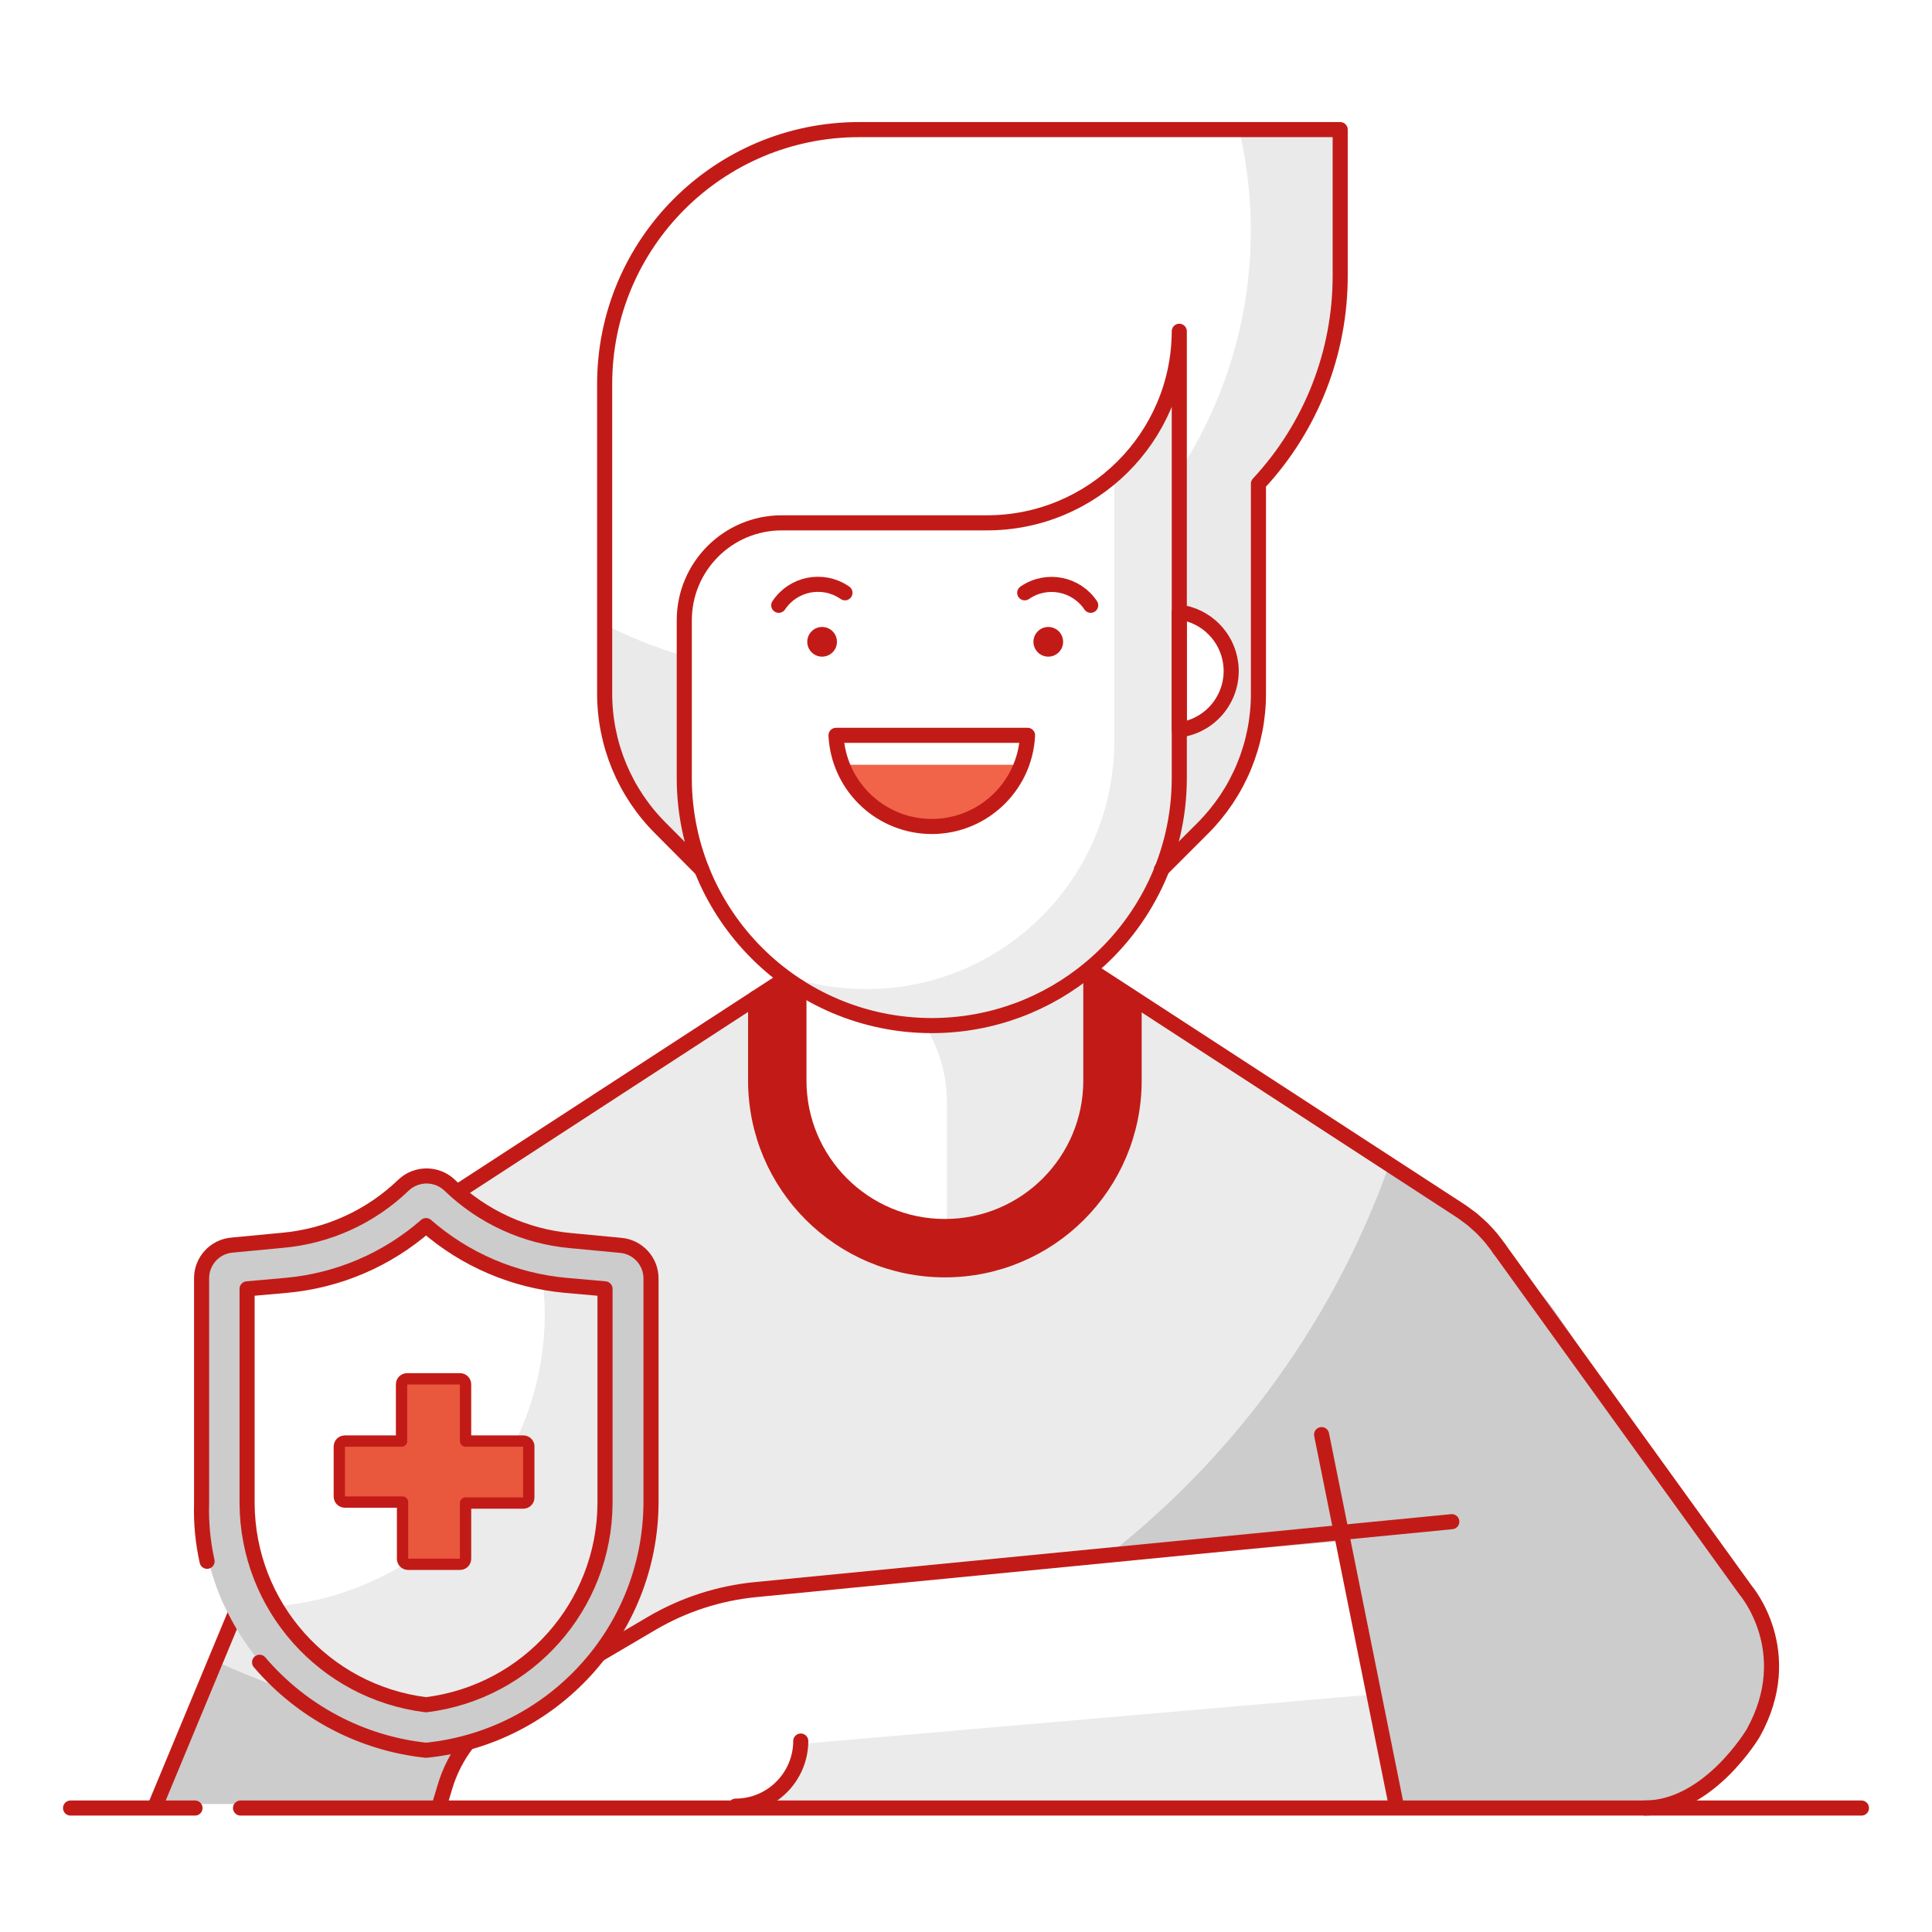
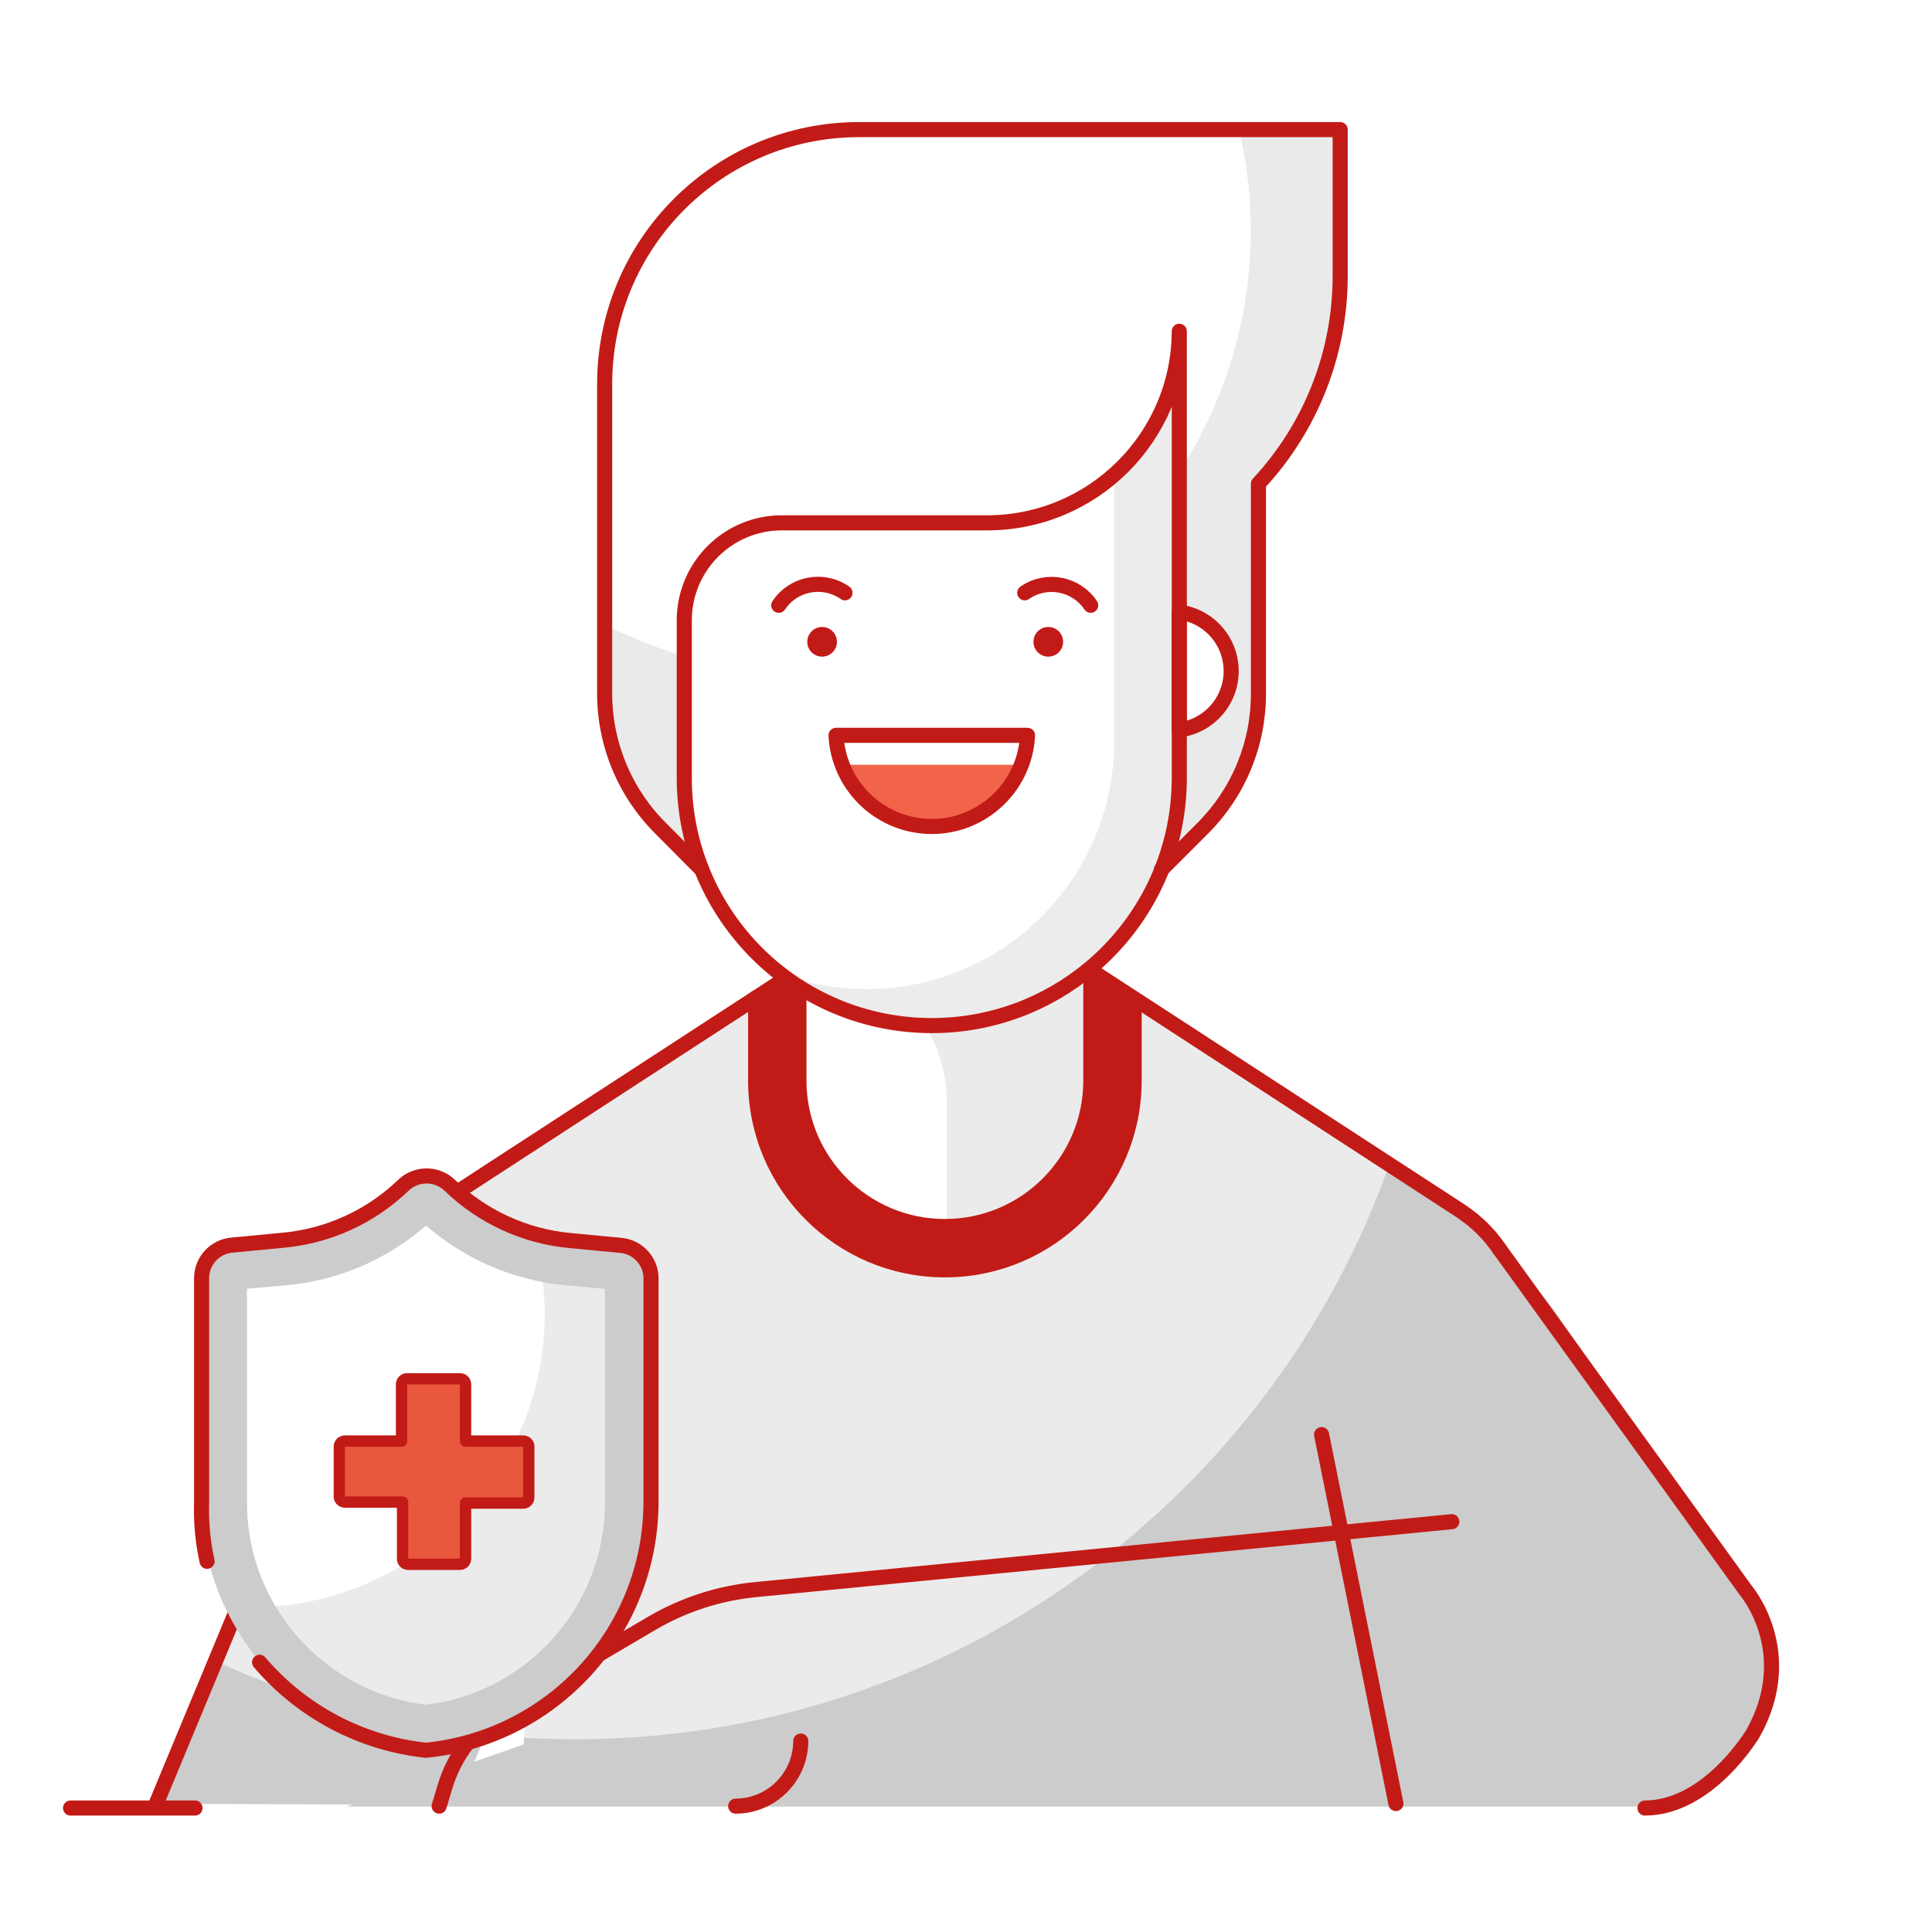
<svg xmlns="http://www.w3.org/2000/svg" width="128px" height="128px" viewBox="0 0 128 128" version="1.1">
  <title>Any loss or injury of the driver or the passenger</title>
  <g id="Page-1" stroke="none" stroke-width="1" fill="none" fill-rule="evenodd">
    <g id="1" transform="translate(-134, -21867)">
      <g id="Any-loss-or-injury-of-the-driver-or-the-passenger" transform="translate(134, 21867)">
        <polygon id="Fill-1" fill="#FFFFFF" points="0 128 128 128 128 0 0 0" />
        <g id="Group-82" transform="translate(4.674, 8.587)">
          <path d="M30.776,98.454 L30.011,106.99 L26.754,108.133 L30.776,98.454 Z M110.985,96.775 L98.483,78.49 C97.736,77.391 96.821,76.427 95.799,75.593 C95.564,75.031 95.278,74.496 94.94,73.996 C94.804,73.793 94.655,73.603 94.504,73.413 C94.474,73.376 94.448,73.335 94.416,73.297 C94.26,73.106 94.092,72.928 93.922,72.752 C93.889,72.719 93.858,72.681 93.824,72.647 C93.672,72.496 93.51,72.355 93.348,72.215 C93.286,72.16 93.229,72.103 93.166,72.052 C93.032,71.942 92.89,71.843 92.751,71.742 C92.649,71.668 92.552,71.59 92.448,71.52 C92.418,71.501 92.388,71.481 92.358,71.462 L92.359,71.46 L68.046,55.645 L48.306,55.645 L23.993,71.46 L23.994,71.462 C23.964,71.481 23.934,71.501 23.904,71.519 C23.8,71.59 23.702,71.668 23.601,71.742 C23.461,71.844 23.32,71.942 23.186,72.052 C23.123,72.103 23.065,72.16 23.004,72.215 C22.842,72.355 22.68,72.496 22.528,72.647 C22.493,72.681 22.463,72.719 22.43,72.754 C22.259,72.928 22.092,73.106 21.935,73.296 C21.903,73.337 21.875,73.379 21.843,73.419 C21.694,73.606 21.547,73.796 21.412,73.996 C21.073,74.496 20.785,75.034 20.55,75.599 C20.55,75.599 20.55,75.6 20.549,75.6 L5.874,110.919 L18.684,110.965 L18.279,111.106 L103.374,111.106 C106.772,111.105 109.891,109.228 111.484,106.228 C113.078,103.227 112.886,99.591 110.985,96.775 L110.985,96.775 Z" id="Fill-2" fill="#CCCCCC" />
          <path d="M68.045,55.644 L48.306,55.644 L23.993,71.46 L23.994,71.461 C23.964,71.481 23.933,71.5 23.904,71.52 C23.799,71.589 23.701,71.667 23.6,71.741 C23.46,71.843 23.319,71.942 23.186,72.051 C23.123,72.103 23.065,72.16 23.003,72.214 C22.841,72.354 22.68,72.495 22.527,72.647 C22.493,72.681 22.463,72.718 22.429,72.753 C22.259,72.928 22.092,73.107 21.935,73.297 C21.903,73.336 21.875,73.379 21.843,73.419 C21.694,73.606 21.547,73.795 21.411,73.996 C21.073,74.496 20.784,75.033 20.55,75.598 C20.549,75.598 20.549,75.599 20.549,75.599 L9.768,101.545 C15.269,104.043 21.234,105.696 27.498,106.339 L30.775,98.453 L30.051,106.541 C31.165,106.606 32.286,106.642 33.416,106.642 C58.415,106.642 79.668,90.619 87.475,68.283 L68.045,55.644 Z" id="Fill-4" fill="#EBEBEB" />
-           <path d="M24.421,111.263 L24.796,110.013 C25.433,107.847 26.869,106.004 28.812,104.855 L38.502,99.151 C40.604,97.915 42.951,97.152 45.378,96.916 L84.261,93.51 L87.808,111.091 L24.421,111.263 Z" id="Fill-6" fill="#FFFFFF" />
-           <path d="M87.808,111.091 L44.049,111.263 C45.209,111.297 46.333,110.856 47.159,110.041 C47.985,109.227 48.443,108.11 48.425,106.95 L86.355,103.668 L87.808,111.091 Z" id="Fill-8" fill="#EBEBEB" />
          <path d="M45.66,57.366 L45.66,62.834 C45.66,69.759 51.274,75.373 58.199,75.373 C65.123,75.373 70.737,69.759 70.737,62.834 L70.737,57.262 L66.767,54.83 C66.767,54.83 56.038,59.018 49.151,54.292 C47.178,56.06 45.66,57.366 45.66,57.366" id="Fill-10" fill="#C21B17" />
-           <line x1="11.262" y1="111.2" x2="118.652" y2="111.2" id="Stroke-12" stroke="#C21B17" stroke-linecap="round" stroke-linejoin="round" />
          <path d="M48.528,53.895 L48.528,62.834 C48.528,68.174 52.857,72.504 58.198,72.504 L58.198,72.504 C63.539,72.504 67.868,68.174 67.868,62.834 L67.868,53.894 C64.793,55.263 56.627,58.835 48.528,53.895" id="Fill-14" fill="#EBEBEB" />
          <path d="M51.653,55.404 C50.618,55.027 49.572,54.532 48.528,53.895 L48.528,62.833 C48.528,68.127 52.783,72.421 58.058,72.497 L58.058,64.401 C58.058,60.343 55.466,56.792 51.653,55.404" id="Fill-16" fill="#FFFFFF" />
          <path d="M41.817,49.028 L39.101,46.296 C36.716,43.925 35.379,40.7 35.386,37.337 L35.386,16.858 C35.386,7.548 42.934,2.84217094e-14 52.244,2.84217094e-14 L84.133,2.84217094e-14 L84.133,9.646 C84.146,14.771 82.209,19.71 78.717,23.46 L78.717,37.337 C78.73,40.698 77.398,43.924 75.017,46.296 L72.27,49.028 L41.817,49.028 Z" id="Fill-18" fill="#FFFFFF" />
          <path d="M78.716,1.42108547e-14 L77.42,1.42108547e-14 C81.108,15.791 71.297,31.581 55.506,35.268 C48.716,36.854 41.584,35.972 35.385,32.779 L35.385,37.274 C35.378,40.637 36.716,43.863 39.1,46.234 L41.816,48.966 L72.269,48.966 L75.001,46.234 C77.381,43.861 78.713,40.635 78.7,37.274 L78.7,23.46 C82.196,19.711 84.132,14.772 84.117,9.646 L84.117,1.42108547e-14 L78.716,1.42108547e-14 Z" id="Fill-20" fill="#EAEAEA" />
          <path d="M73.643,32.217 C75.652,32.217 77.28,33.845 77.28,35.854 C77.28,37.863 75.652,39.491 73.643,39.491 C71.634,39.491 70.006,37.863 70.006,35.854 C70.006,33.845 71.634,32.217 73.643,32.217" id="Fill-22" fill="#FFFFFF" />
          <path d="M73.643,13.361 L73.643,43.018 C73.643,52.072 66.308,59.415 57.254,59.423 C48.193,59.423 40.848,52.078 40.848,43.018 L40.848,32.513 C40.848,28.95 43.732,26.06 47.295,26.051 L60.828,26.051 C67.854,26.103 73.591,20.449 73.643,13.424 C73.643,13.403 73.643,13.382 73.643,13.361" id="Fill-24" fill="#ECECEC" />
          <path d="M69.148,40.521 L69.148,23.086 C66.838,25.046 63.905,26.119 60.875,26.114 L47.342,26.114 C43.773,26.097 40.866,28.976 40.849,32.545 C40.849,32.555 40.849,32.566 40.849,32.576 L40.849,43.018 C40.855,48.12 43.238,52.928 47.295,56.021 C49.036,56.63 50.867,56.942 52.712,56.942 C61.781,56.95 69.139,49.606 69.148,40.537 L69.148,40.537 L69.148,40.521 Z" id="Fill-26" fill="#FFFFFF" />
          <path d="M51.073,42.082 C52.464,45.397 56.279,46.956 59.594,45.564 C61.166,44.905 62.416,43.654 63.076,42.082 L51.073,42.082 Z" id="Fill-28" fill="#F1644A" />
          <path d="M49.793,32.951 C50.336,32.951 50.776,33.391 50.776,33.934 C50.776,34.477 50.336,34.918 49.793,34.918 C49.25,34.918 48.81,34.477 48.81,33.934 C48.81,33.391 49.25,32.951 49.793,32.951" id="Fill-30" fill="#C21B17" />
          <path d="M64.778,32.951 C65.32,32.951 65.76,33.391 65.76,33.934 C65.76,34.477 65.32,34.918 64.778,34.918 C64.234,34.918 63.794,34.477 63.794,33.934 C63.794,33.391 64.234,32.951 64.778,32.951" id="Fill-32" fill="#C21B17" />
          <path d="M91.512,92.228 L45.378,96.729 C42.951,96.967 40.605,97.729 38.502,98.964 L28.812,104.668 C26.868,105.816 25.433,107.659 24.796,109.825 L24.421,111.075" id="Stroke-34" stroke="#C21B17" stroke-linecap="round" />
          <line x1="82.885" y1="86.461" x2="87.808" y2="110.903" id="Stroke-36" stroke="#C21B17" stroke-linecap="round" />
          <path d="M48.379,106.762 L48.379,106.762 C48.37,109.141 46.444,111.067 44.066,111.075" id="Stroke-38" stroke="#C21B17" stroke-linecap="round" />
          <line x1="5.32907052e-15" y1="111.2" x2="8.246" y2="111.2" id="Stroke-40" stroke="#C21B17" stroke-linecap="round" stroke-linejoin="round" />
          <path d="M94.668,74.167 C94.531,73.964 94.383,73.773 94.232,73.584 C94.202,73.546 94.175,73.505 94.144,73.467 C93.987,73.277 93.82,73.099 93.65,72.923 C93.616,72.889 93.586,72.851 93.552,72.818 C93.4,72.665 93.238,72.525 93.076,72.384 C93.014,72.331 92.957,72.274 92.894,72.222 C92.76,72.112 92.618,72.013 92.478,71.912 C92.377,71.838 92.28,71.76 92.176,71.69 C92.146,71.671 92.115,71.652 92.085,71.632 L92.086,71.63 L67.773,55.815" id="Stroke-42" stroke="#C21B17" stroke-linecap="round" stroke-linejoin="round" />
          <path d="M104.31,111.2 C108.556,111.183 111.484,106.227 111.484,106.227 C114.477,100.84 110.984,96.775 110.984,96.775 L94.668,74.166" id="Stroke-44" stroke="#C21B17" stroke-linecap="round" stroke-linejoin="round" />
          <path d="M67.597,55.556 L67.597,63.004 C67.597,68.344 63.268,72.674 57.927,72.674 L57.927,72.674 C52.586,72.674 48.257,68.344 48.257,63.004 L48.257,56.795" id="Stroke-46" stroke="#C21B17" stroke-linecap="round" stroke-linejoin="round" />
          <polyline id="Stroke-48" stroke="#C21B17" stroke-linecap="round" stroke-linejoin="round" points="27.795 105.142 30.503 98.623 30.052 103.668" />
          <path d="M47.251,56.324 L23.721,71.63 L23.722,71.632 C23.692,71.651 23.662,71.67 23.632,71.69 C23.528,71.76 23.43,71.838 23.329,71.912 C23.189,72.013 23.048,72.112 22.914,72.222 C22.851,72.274 22.793,72.331 22.732,72.384 C22.57,72.524 22.408,72.665 22.255,72.817 C22.221,72.851 22.191,72.889 22.158,72.923 C21.987,73.099 21.82,73.277 21.663,73.467 C21.631,73.506 21.603,73.549 21.571,73.589 C21.422,73.777 21.275,73.966 21.14,74.167 C20.801,74.667 20.513,75.204 20.278,75.768 C20.278,75.769 20.278,75.769 20.277,75.769 L5.602,111.09" id="Stroke-50" stroke="#C21B17" stroke-linecap="round" stroke-linejoin="round" />
          <path d="M70.465,58.076 L70.465,63.003 C70.465,69.928 64.851,75.542 57.926,75.542 C51.002,75.542 45.388,69.928 45.388,63.003 L45.388,57.536" id="Stroke-52" stroke="#C21B17" stroke-linecap="round" stroke-linejoin="round" />
          <path d="M46.921,31.515 C47.877,30.08 49.815,29.693 51.25,30.649 C51.269,30.662 51.288,30.675 51.307,30.688" id="Stroke-54" stroke="#C21B17" stroke-linecap="round" stroke-linejoin="round" />
          <path d="M67.587,31.515 C66.627,30.083 64.687,29.701 63.255,30.661 C63.242,30.67 63.229,30.679 63.216,30.688" id="Stroke-56" stroke="#C21B17" stroke-linecap="round" stroke-linejoin="round" />
          <path d="M63.404,40.131 C63.23,43.635 60.248,46.335 56.744,46.161 C53.483,45.999 50.876,43.392 50.714,40.131 L63.404,40.131 Z" id="Stroke-58" stroke="#C21B17" stroke-linecap="round" stroke-linejoin="round" />
          <path d="M73.456,39.772 C75.611,39.499 77.137,37.53 76.864,35.375 C76.638,33.595 75.236,32.193 73.456,31.967 L73.456,39.772 Z" id="Stroke-60" stroke="#C21B17" stroke-linecap="round" stroke-linejoin="round" />
          <path d="M67.558,55.556 C64.712,57.932 61.047,59.361 57.05,59.361 C48.022,59.353 40.696,52.048 40.661,43.019 L40.661,32.514 C40.661,28.945 43.554,26.052 47.123,26.052 L60.672,26.052 C67.707,26.077 73.43,20.396 73.457,13.362 L73.457,13.361 L73.457,43.019 C73.436,48.058 71.147,52.56 67.558,55.556" id="Stroke-62" stroke="#C21B17" stroke-linecap="round" stroke-linejoin="round" />
          <path d="M72.27,49.028 L75.002,46.296 C77.382,43.924 78.714,40.698 78.701,37.337 L78.701,23.46 C82.194,19.71 84.13,14.771 84.117,9.646 L84.117,2.84217094e-14 L52.244,2.84217094e-14 C42.933,2.84217094e-14 35.386,7.548 35.386,16.858 L35.386,37.337 C35.379,40.7 36.716,43.925 39.101,46.296 L41.817,49.028" id="Stroke-64" stroke="#C21B17" stroke-linecap="round" stroke-linejoin="round" />
          <path d="M10.703,73.904 C9.565,73.998 8.687,74.948 8.682,76.09 L8.682,90.994 C8.742,99.455 15.168,106.51 23.587,107.356 C32.005,106.51 38.431,99.455 38.49,90.994 L38.49,76.09 C38.486,74.948 37.608,73.998 36.471,73.904 L33.158,73.589 C30.145,73.315 27.317,72.018 25.143,69.913 C24.288,69.105 22.951,69.105 22.096,69.913 C19.905,72.031 17.052,73.33 14.014,73.589 L10.703,73.904 Z" id="Fill-66" fill="#CCCCCC" />
          <path d="M31.419,78.574 C31.404,76.726 31.119,74.891 30.575,73.126 C28.488,72.533 26.581,71.429 25.027,69.913 C24.172,69.105 22.835,69.105 21.98,69.913 C19.82,72.008 17.011,73.304 14.014,73.589 L10.703,73.904 C9.565,73.998 8.687,74.948 8.682,76.09 L8.682,90.994 C8.688,93.358 9.207,95.691 10.206,97.834 L11.861,97.834 C22.558,97.862 31.284,89.27 31.419,78.574" id="Fill-68" fill="#CCCCCC" />
          <path d="M23.553,104.358 C16.806,103.525 11.728,97.809 11.696,91.01 L11.696,76.802 L14.296,76.57 C17.722,76.262 20.963,74.876 23.553,72.612 C26.139,74.873 29.373,76.258 32.794,76.57 L35.41,76.802 L35.41,91.01 C35.378,97.809 30.3,103.525 23.553,104.358" id="Fill-70" fill="#EBEBEB" />
          <path d="M31.419,78.574 C31.418,77.832 31.373,77.091 31.288,76.355 C28.422,75.819 25.752,74.527 23.553,72.612 C20.963,74.877 17.723,76.262 14.296,76.57 L11.696,76.802 L11.696,91.011 C11.694,93.414 12.348,95.773 13.585,97.834 C23.613,96.987 31.343,88.638 31.419,78.574" id="Fill-72" fill="#FFFFFF" />
          <path d="M12.524,101.543 C15.319,104.826 19.266,106.913 23.553,107.372 C31.971,106.526 38.398,99.471 38.457,91.011 L38.457,76.106 C38.453,74.964 37.575,74.015 36.437,73.92 L33.125,73.606 C30.112,73.332 27.283,72.034 25.11,69.929 C24.255,69.122 22.918,69.122 22.063,69.929 C19.878,72.035 17.037,73.327 14.014,73.589 L10.702,73.904 C9.564,73.998 8.687,74.948 8.682,76.09 L8.682,90.994 C8.642,92.29 8.764,93.587 9.046,94.853" id="Stroke-74" stroke="#C21B17" stroke-linecap="round" stroke-linejoin="round" />
-           <path d="M23.553,104.358 C16.806,103.525 11.728,97.809 11.696,91.01 L11.696,76.802 L14.296,76.57 C17.722,76.262 20.963,74.876 23.553,72.612 C26.139,74.873 29.373,76.258 32.794,76.57 L35.41,76.802 L35.41,91.01 C35.378,97.809 30.3,103.525 23.553,104.358 Z" id="Stroke-76" stroke="#C21B17" stroke-linecap="round" stroke-linejoin="round" />
          <path d="M29.995,86.887 L26.17,86.887 L26.17,83.128 C26.17,82.927 26.006,82.763 25.805,82.763 L22.294,82.763 C22.093,82.763 21.93,82.927 21.93,83.128 L21.93,86.887 L18.171,86.887 C17.97,86.887 17.807,87.05 17.807,87.251 L17.807,90.563 C17.807,90.765 17.97,90.928 18.171,90.928 L21.996,90.928 L21.996,94.687 C21.996,94.888 22.159,95.051 22.361,95.051 L25.805,95.051 C26.006,95.051 26.17,94.888 26.17,94.687 L26.17,90.994 L29.995,90.994 C30.196,90.994 30.359,90.831 30.359,90.63 L30.359,87.318 C30.379,87.21 30.35,87.099 30.279,87.016 C30.209,86.933 30.104,86.885 29.995,86.887" id="Fill-78" fill="#E9573D" />
          <path d="M29.995,86.887 L26.17,86.887 L26.17,83.128 C26.17,82.927 26.006,82.763 25.805,82.763 L22.294,82.763 C22.093,82.763 21.93,82.927 21.93,83.128 L21.93,86.887 L18.171,86.887 C17.97,86.887 17.807,87.05 17.807,87.251 L17.807,90.563 C17.807,90.765 17.97,90.928 18.171,90.928 L21.996,90.928 L21.996,94.687 C21.996,94.888 22.159,95.051 22.361,95.051 L25.805,95.051 C26.006,95.051 26.17,94.888 26.17,94.687 L26.17,90.994 L29.995,90.994 C30.196,90.994 30.359,90.831 30.359,90.63 L30.359,87.318 C30.379,87.21 30.35,87.099 30.279,87.016 C30.209,86.933 30.104,86.885 29.995,86.887 Z" id="Stroke-80" stroke="#C21B17" stroke-width="0.75" stroke-linecap="round" stroke-linejoin="round" />
        </g>
      </g>
    </g>
  </g>
</svg>